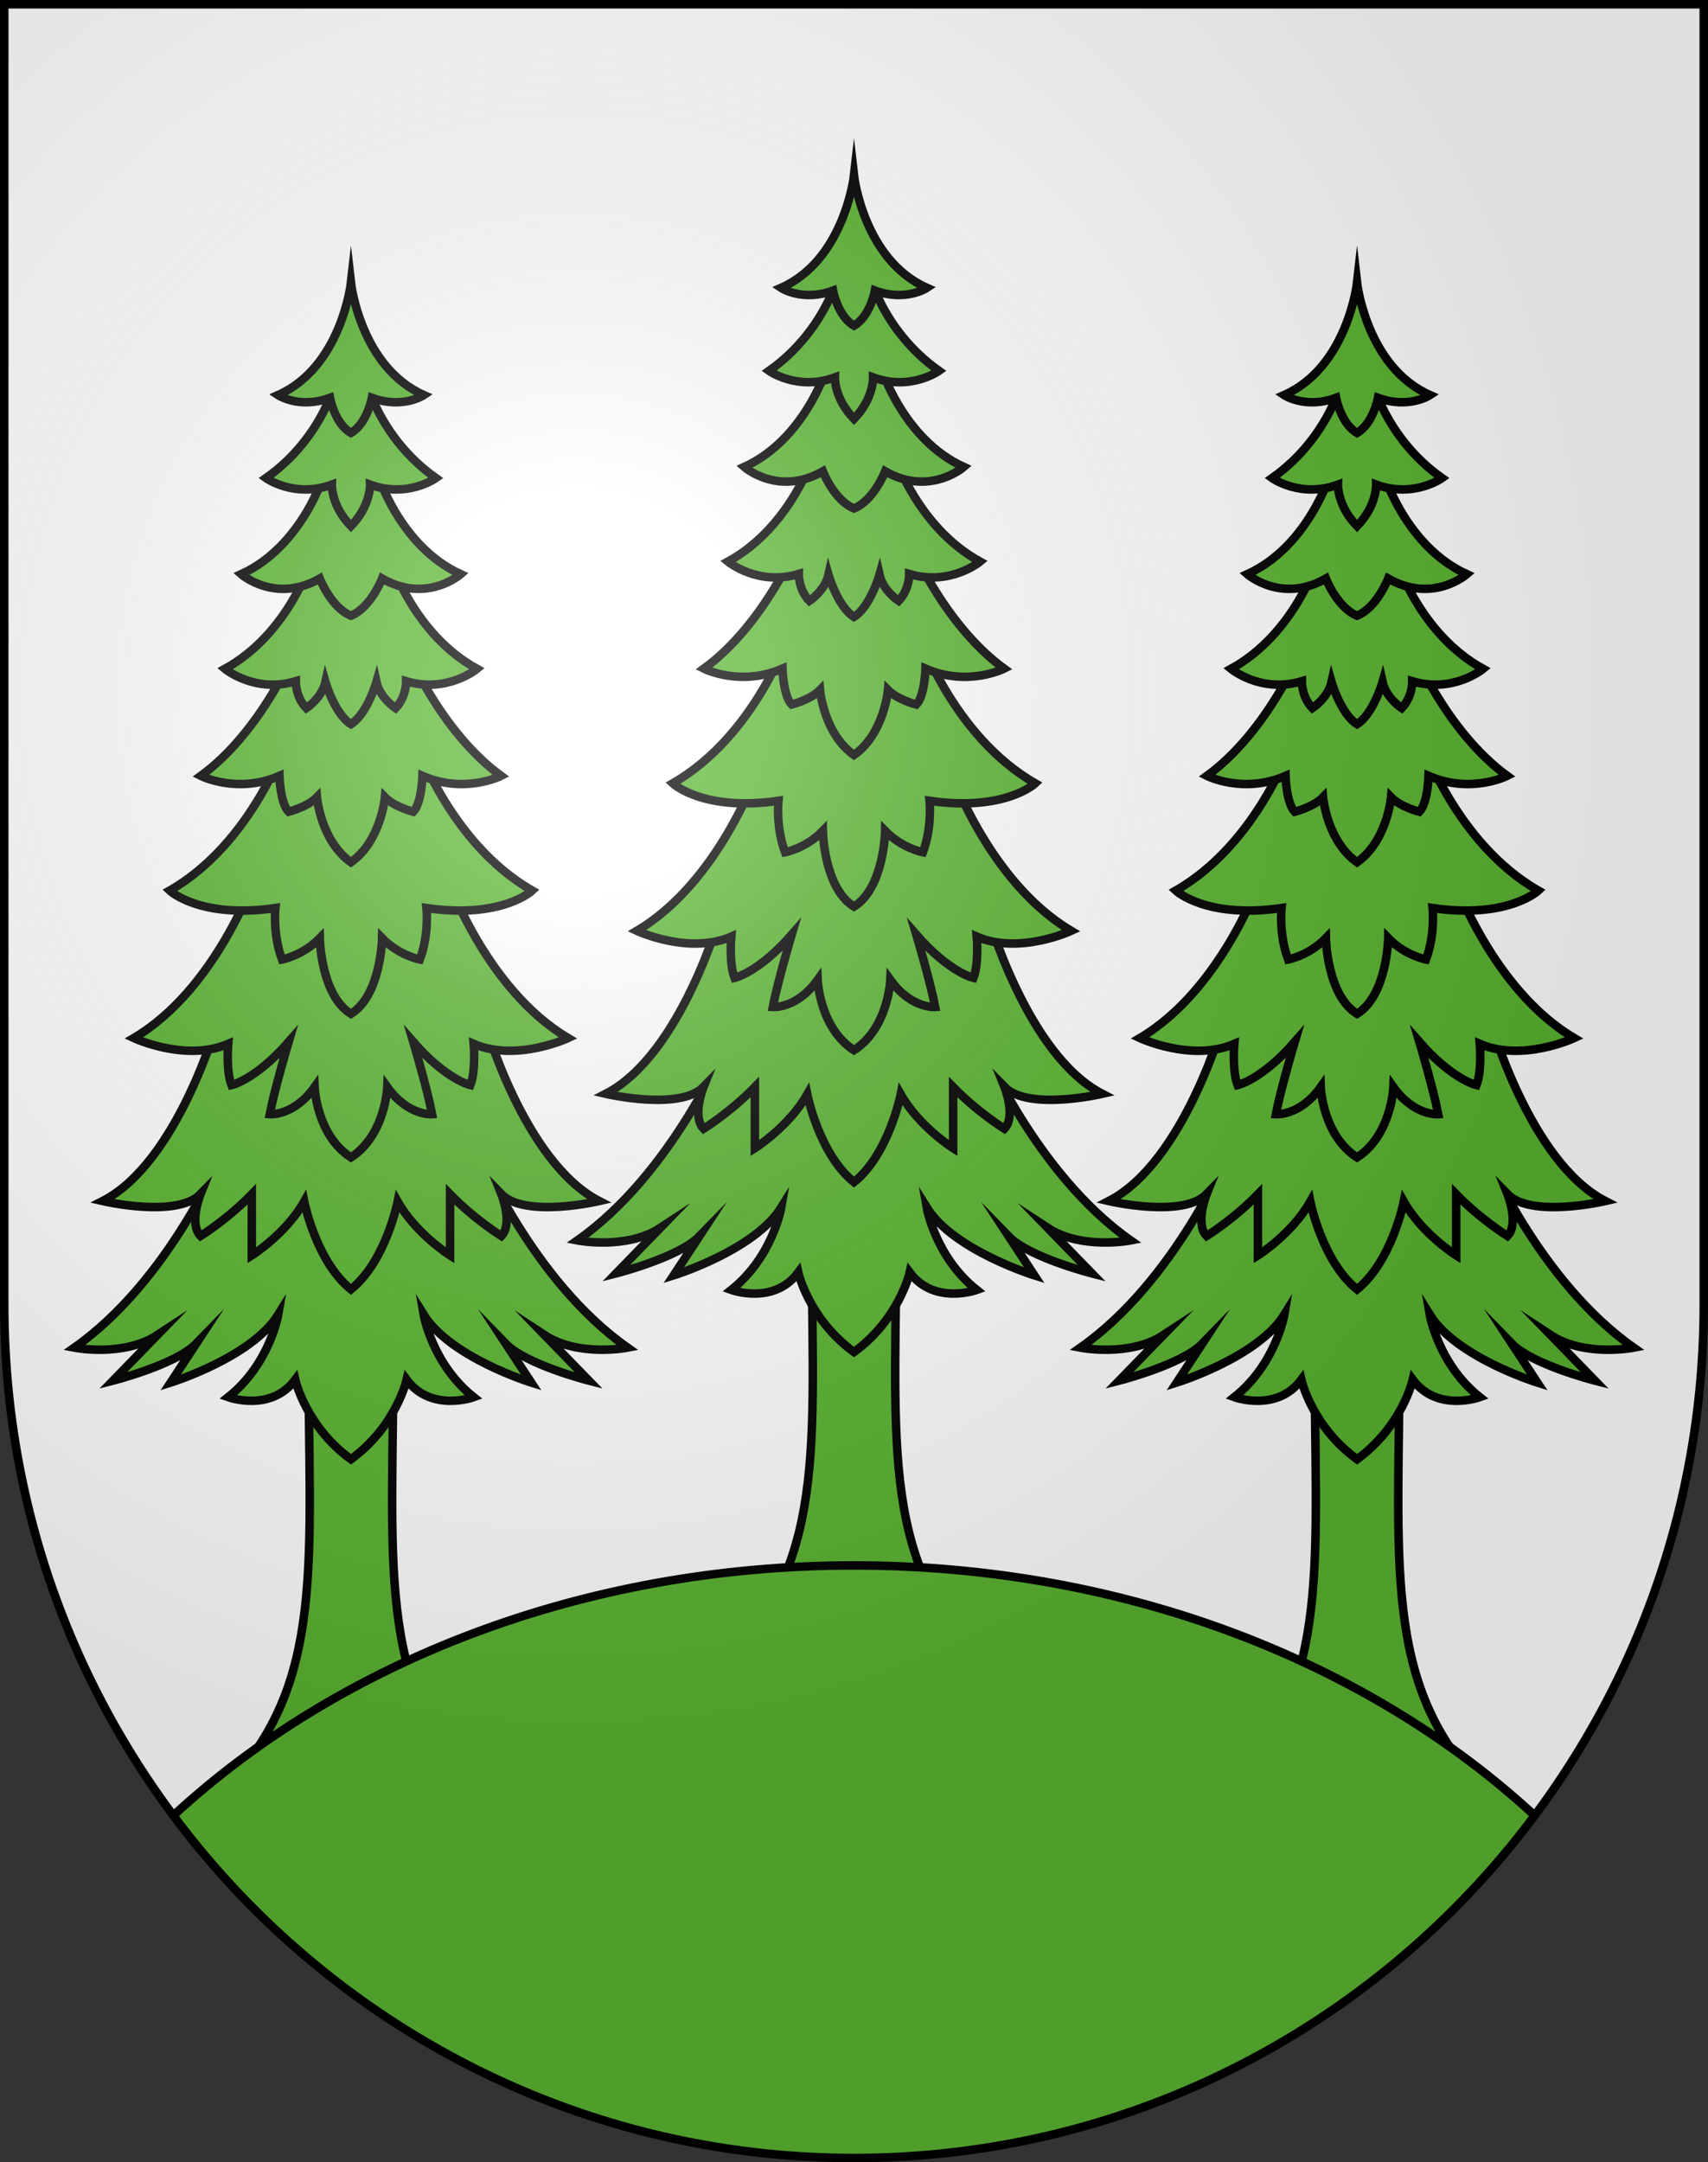
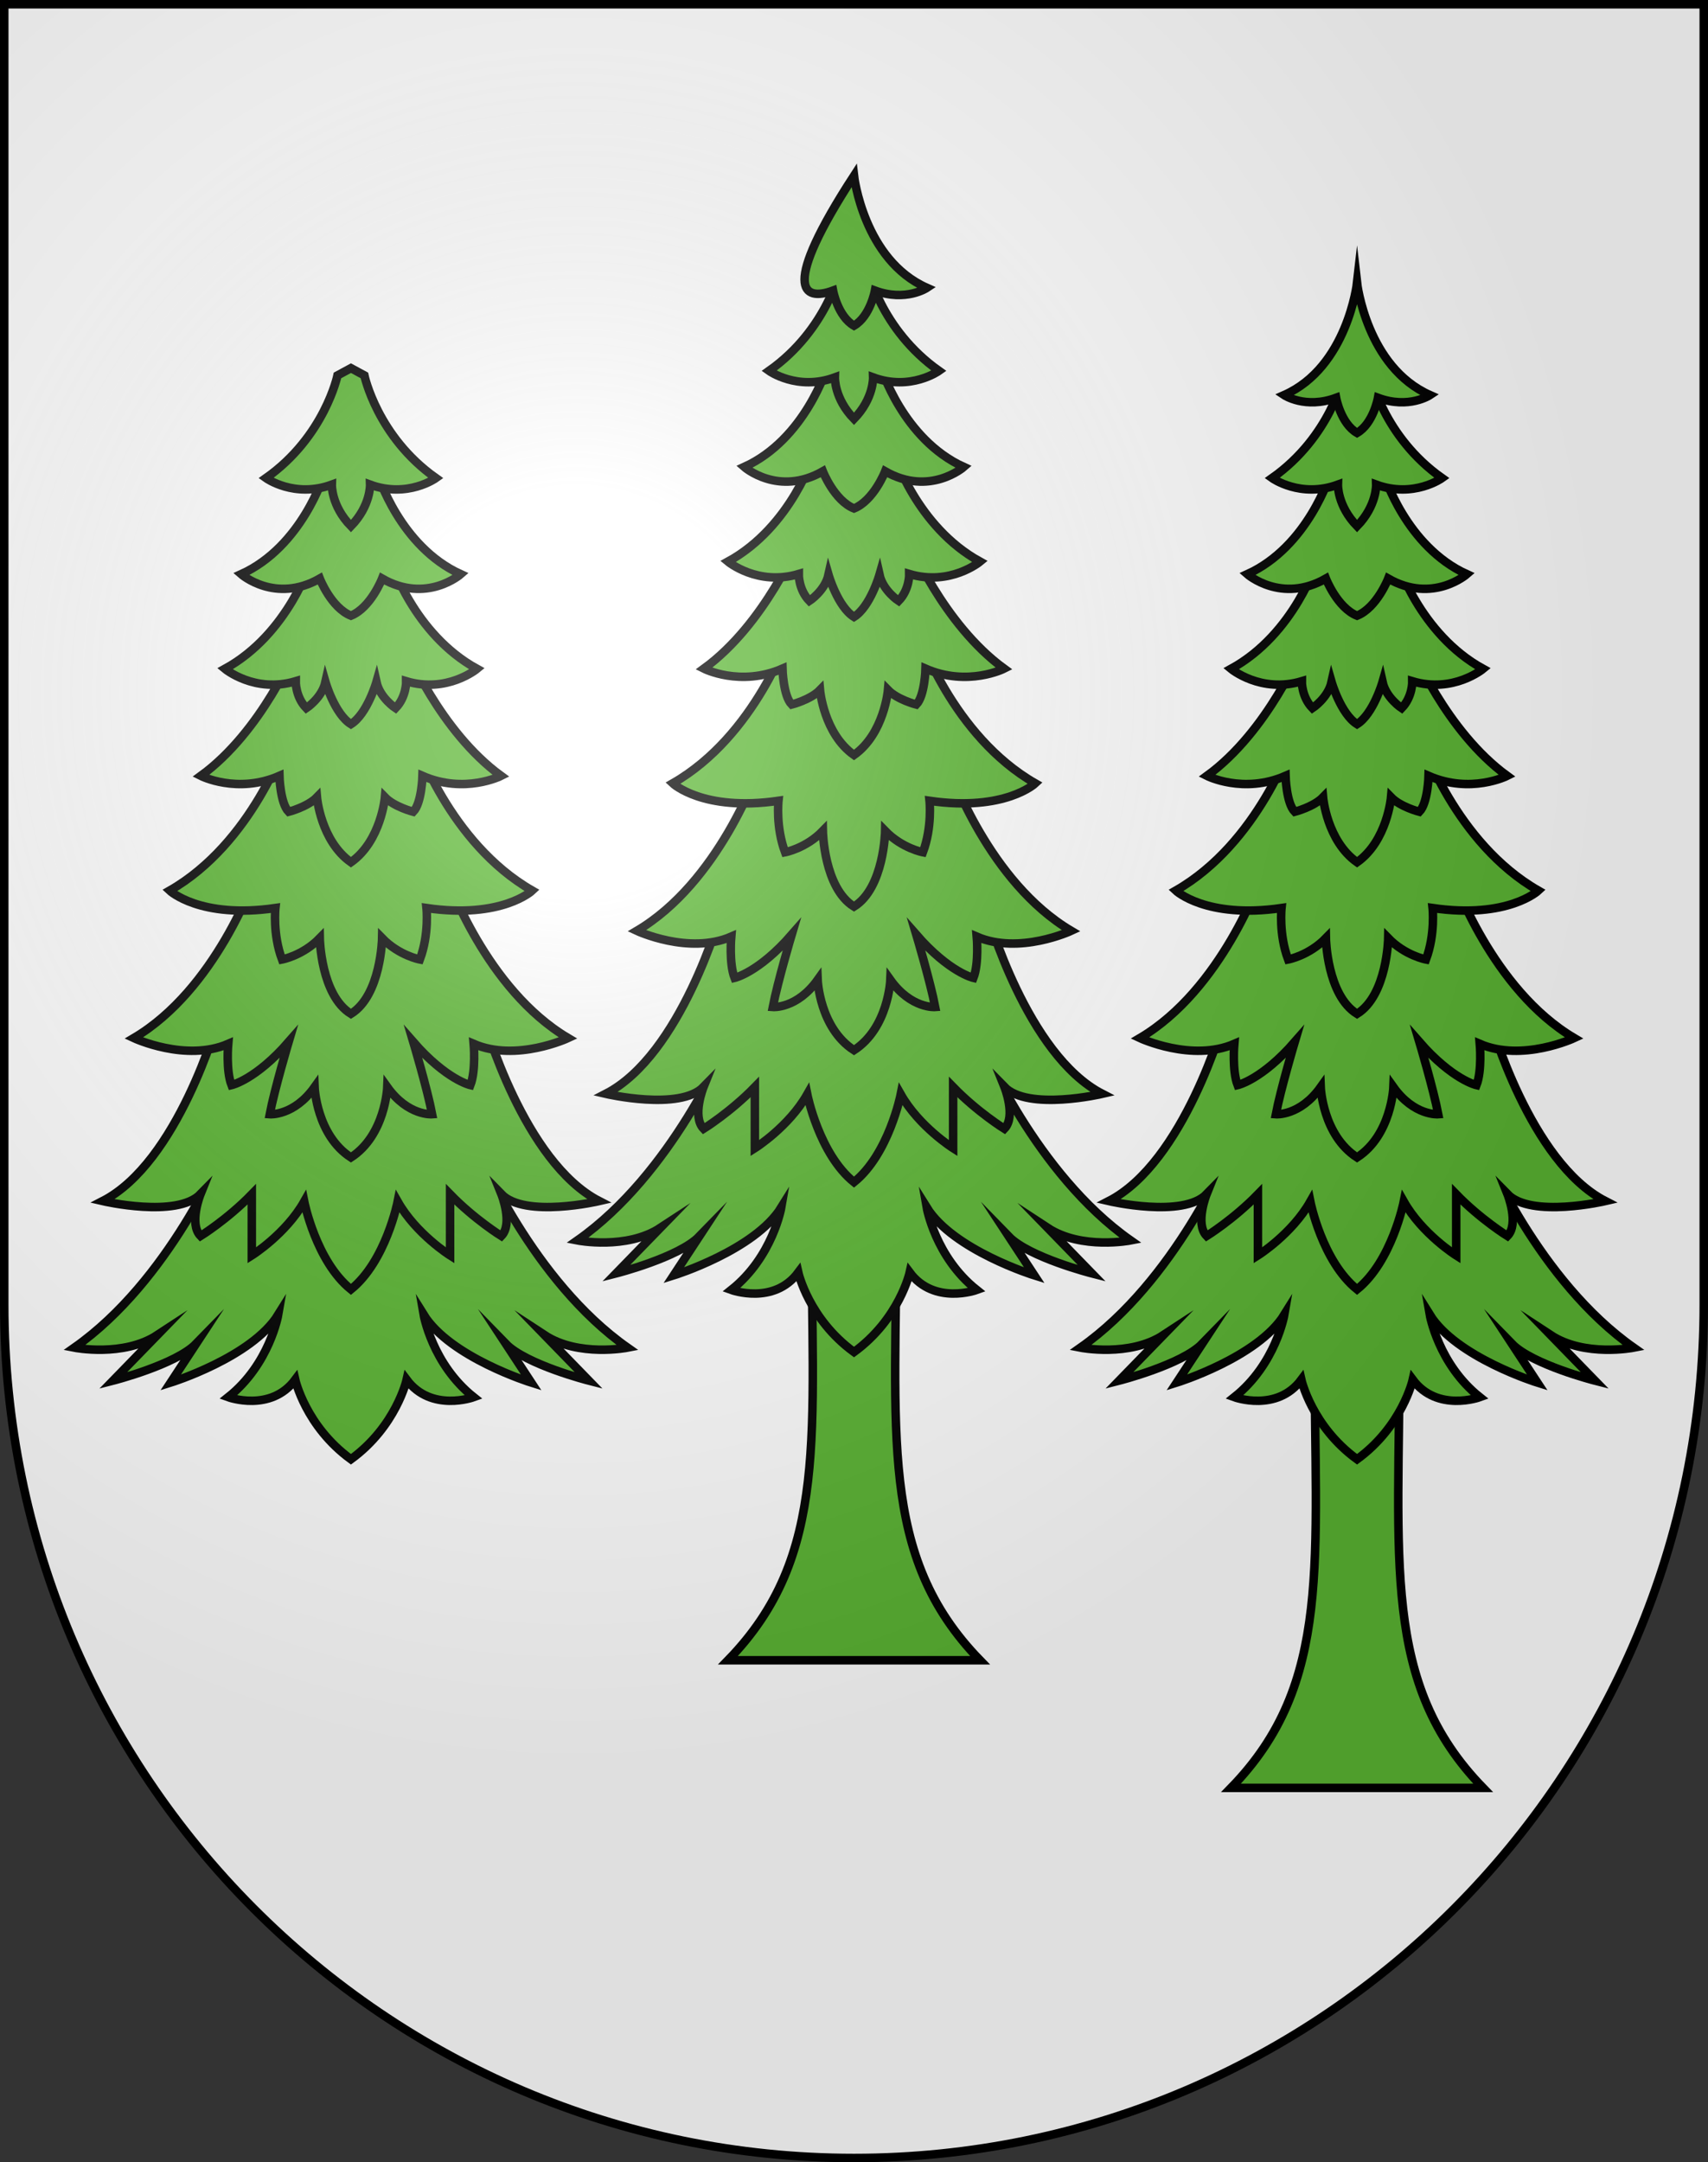
<svg xmlns="http://www.w3.org/2000/svg" xmlns:ns1="http://sodipodi.sourceforge.net/DTD/sodipodi-0.dtd" xmlns:ns2="http://www.inkscape.org/namespaces/inkscape" xmlns:xlink="http://www.w3.org/1999/xlink" height="763" width="603" version="1.0" id="svg20" ns1:version="0.32" ns2:version="0.46" ns1:docname="Longirod-coat_of_arms.svg" ns1:docbase="C:\Documents and Settings\Steve\Bureau\Blason Villages Suisse pour Wikipédia (par Delta-9)" ns2:output_extension="org.inkscape.output.svg.inkscape">
  <rect width="100%" height="100%" fill="#333333" stroke="none" />
  <defs id="defs29">
    <ns2:perspective ns1:type="inkscape:persp3d" ns2:vp_x="0 : 381.5 : 1" ns2:vp_y="0 : 1000 : 0" ns2:vp_z="603 : 381.5 : 1" ns2:persp3d-origin="301.5 : 254.33333 : 1" id="perspective28" />
    <linearGradient id="linearGradient2893">
      <stop style="stop-color:#ffffff;stop-opacity:0.314;" offset="0" id="stop2895" />
      <stop id="stop2897" offset="0.19" style="stop-color:#ffffff;stop-opacity:0.251;" />
      <stop style="stop-color:#6b6b6b;stop-opacity:0.125;" offset="0.6" id="stop2901" />
      <stop style="stop-color:#000000;stop-opacity:0.125;" offset="1" id="stop2899" />
    </linearGradient>
    <linearGradient id="linearGradient2955">
      <stop style="stop-color:white;stop-opacity:0;" offset="0" id="stop2965" />
      <stop style="stop-color:black;stop-opacity:0.646;" offset="1" id="stop2959" />
    </linearGradient>
    <radialGradient ns2:collect="always" xlink:href="#linearGradient2893" id="radialGradient3236" gradientUnits="userSpaceOnUse" gradientTransform="matrix(1.215,1.531577e-24,1.464684e-23,1.267,-839.192,-490.489)" cx="858.042" cy="579.933" fx="858.042" fy="579.933" r="300" />
    <ns2:perspective id="perspective2611" ns2:persp3d-origin="297.63751 : 280.63 : 1" ns2:vp_z="595.27502 : 420.94501 : 1" ns2:vp_y="0 : 1000 : 0" ns2:vp_x="0 : 420.94501 : 1" ns1:type="inkscape:persp3d" />
  </defs>
  <ns1:namedview ns2:window-height="909" ns2:window-width="1232" ns2:pageshadow="2" ns2:pageopacity="0.0" guidetolerance="10.0" gridtolerance="10.0" objecttolerance="10.0" borderopacity="1.0" bordercolor="#666666" pagecolor="#ffffff" id="base" ns2:zoom="0.72456379" ns2:cx="240.29289" ns2:cy="386.55812" ns2:window-x="46" ns2:window-y="12" ns2:current-layer="layer1" showgrid="false" showguides="true" ns2:guide-bbox="true">
    <ns1:guide orientation="horizontal" position="761.5" id="guide1885" />
    <ns1:guide orientation="vertical" position="1.5" id="guide1887" />
    <ns1:guide orientation="horizontal" position="1.5" id="guide1889" />
    <ns1:guide orientation="vertical" position="601.5" id="guide1891" />
    <ns1:guide orientation="vertical" position="301.501" id="guide1893" />
  </ns1:namedview>
  <desc id="desc22">Coat of Arms of Canton of Freiburg (Fribourg)</desc>
  <g ns2:groupmode="layer" id="layer1" ns2:label="Fond écu" style="opacity:1" ns1:insensitive="true">
    <path id="path1899" d="M 1.5,1.5 L 1.5,460.368 C 1.5,626.678 135.815,761.5 301.5,761.5 C 467.185,761.5 601.5,626.678 601.5,460.368 L 601.5,1.5 L 1.5,1.5 z" style="fill:#ffffff;fill-opacity:1" />
  </g>
  <g ns2:groupmode="layer" id="layer2" ns2:label="Meubles" style="opacity:1" ns1:insensitive="true">
    <g id="g3584">
      <path style="fill:#5ab532;stroke:#000000;stroke-width:3;stroke-miterlimit:23" stroke-miterlimit="23" d="M 494.1,475.206 L 464.1,475.206 C 464.1,551.255 470.6,593.903 434.6,630.899 L 523.6,630.899 C 487.6,593.904 494.1,551.255 494.1,475.206 z" id="path2536" />
      <path style="fill:#5ab532;stroke:#000000;stroke-width:3;stroke-miterlimit:23" stroke-miterlimit="23" d="M 576.767,475.55 C 543.101,451.913 524.433,406.695 524.433,406.695 L 479.1,423.138 L 433.767,406.695 C 433.767,406.695 415.099,451.913 381.433,475.55 C 381.433,475.55 398.767,478.974 410.767,471.096 L 395.1,487.197 C 395.1,487.197 417.266,481.544 424.433,474.179 L 415.433,487.882 C 415.433,487.882 444.099,478.974 453.433,463.903 C 453.433,463.903 450.434,481.375 435.767,493.021 C 435.767,493.021 450.766,498.502 459.433,486.855 C 459.433,486.855 463.1,503.297 479.1,514.944 C 495.1,503.298 498.767,486.855 498.767,486.855 C 507.434,498.502 522.433,493.021 522.433,493.021 C 507.766,481.375 504.767,463.903 504.767,463.903 C 514.101,478.974 542.767,487.882 542.767,487.882 L 533.767,474.179 C 540.934,481.543 563.1,487.197 563.1,487.197 L 547.433,471.096 C 559.433,478.974 576.767,475.55 576.767,475.55 z" id="path2538" />
      <path style="fill:#5ab532;stroke:#000000;stroke-width:3;stroke-miterlimit:23" stroke-miterlimit="23" d="M 566.766,423.824 C 540.099,410.121 526.1,360.108 526.1,360.108 L 505.1,359.765 L 479.1,379.634 L 453.1,359.765 L 432.1,360.108 C 432.1,360.108 418.101,410.122 391.434,423.824 C 391.434,423.824 417.649,429.956 426.003,421.37 C 426.003,421.37 421.787,431.824 426.003,436.156 C 426.003,436.156 435.462,430.302 444.1,421.426 L 444.1,443.008 C 444.1,443.008 456.1,435.47 462.6,423.994 C 462.6,423.994 466.766,445.061 479.1,454.996 C 491.434,445.061 495.6,423.994 495.6,423.994 C 502.1,435.47 514.1,443.008 514.1,443.008 L 514.1,421.425 C 522.738,430.302 532.197,436.155 532.197,436.155 C 536.413,431.823 532.197,421.369 532.197,421.369 C 540.551,429.955 566.766,423.824 566.766,423.824 z" id="path2540" />
      <path style="fill:#5ab532;stroke:#000000;stroke-width:3;stroke-miterlimit:23" stroke-miterlimit="23" d="M 555.766,366.301 C 526.766,349.174 513.1,309.779 513.1,309.779 L 479.1,322.282 L 445.1,309.779 C 445.1,309.779 431.434,349.174 402.434,366.301 C 402.434,366.301 420.767,374.865 435.767,368.356 C 435.767,368.356 434.934,377.776 436.934,382.915 C 436.934,382.915 445.435,381.031 457.101,367.671 C 457.101,367.671 452.101,384.456 450.434,393.192 C 450.434,393.192 458.933,393.878 466.267,383.601 C 466.267,383.601 466.933,400.557 479.1,408.436 C 491.267,400.557 491.933,383.601 491.933,383.601 C 499.267,393.878 507.766,393.192 507.766,393.192 C 506.099,384.457 501.099,367.671 501.099,367.671 C 512.765,381.031 521.266,382.915 521.266,382.915 C 523.266,377.777 522.433,368.356 522.433,368.356 C 537.433,374.865 555.766,366.301 555.766,366.301 z" id="path2542" />
      <path style="fill:#5ab532;stroke:#000000;stroke-width:3;stroke-miterlimit:23" stroke-miterlimit="23" d="M 543.1,314.26 C 513.767,297.475 501.766,261.163 501.766,261.163 L 479.1,271.098 L 456.434,261.163 C 456.434,261.163 444.433,297.475 415.1,314.26 C 415.1,314.26 425.768,324.328 452.434,320.426 C 452.434,320.426 451.434,329.675 454.767,338.581 C 454.767,338.581 462.1,337.21 468.1,331.044 C 468.1,331.044 468.45,351.172 479.1,357.764 C 489.75,351.172 490.1,331.044 490.1,331.044 C 496.1,337.21 503.433,338.581 503.433,338.581 C 506.766,329.675 505.766,320.426 505.766,320.426 C 532.432,324.328 543.1,314.26 543.1,314.26 z" id="path2544" />
      <path style="fill:#5ab532;stroke:#000000;stroke-width:3;stroke-miterlimit:23" stroke-miterlimit="23" d="M 498.433,228.565 L 479.1,228.908 L 459.767,228.565 C 459.767,228.565 447.766,258.025 426.1,273.783 C 426.1,273.783 438.935,280.292 453.851,273.783 C 453.851,273.783 454.1,283.374 457.1,286.458 C 457.1,286.458 463.766,284.745 467.1,281.319 C 467.1,281.319 468.433,296.734 479.1,304.27 C 489.767,296.734 491.1,281.319 491.1,281.319 C 494.434,284.745 501.1,286.458 501.1,286.458 C 504.1,283.375 504.349,273.783 504.349,273.783 C 519.265,280.292 532.1,273.783 532.1,273.783 C 510.434,258.025 498.433,228.565 498.433,228.565 z" id="path2546" />
      <path style="fill:#5ab532;stroke:#000000;stroke-width:3;stroke-miterlimit:23" stroke-miterlimit="23" d="M 523.6,236.016 C 501.1,223.684 493.1,197.735 493.1,197.735 L 479.1,199.02 L 465.1,197.735 C 465.1,197.735 457.1,223.684 434.6,236.016 C 434.6,236.016 445.1,244.751 459.6,240.384 C 459.6,240.384 459.475,245.907 463.35,249.89 C 463.35,249.89 468.85,246.293 470.1,240.641 C 470.1,240.641 473.35,251.945 479.1,255.542 C 484.85,251.945 488.1,240.641 488.1,240.641 C 489.35,246.293 494.85,249.89 494.85,249.89 C 498.725,245.908 498.6,240.384 498.6,240.384 C 513.1,244.75 523.6,236.016 523.6,236.016 z" id="path2548" />
      <path style="fill:#5ab532;stroke:#000000;stroke-width:3;stroke-miterlimit:23" stroke-miterlimit="23" d="M 488.6,167.418 L 479.1,168.703 L 469.6,167.418 C 469.6,167.418 461.85,192.853 440.35,202.616 C 440.35,202.616 452.35,213.15 468.1,204.158 C 468.1,204.158 472.1,214.434 479.1,217.261 C 486.1,214.435 490.1,204.158 490.1,204.158 C 505.85,213.15 517.85,202.616 517.85,202.616 C 496.35,192.853 488.6,167.418 488.6,167.418 z" id="path2550" />
      <path style="fill:#5ab532;stroke:#000000;stroke-width:3;stroke-miterlimit:23" stroke-miterlimit="23" d="M 509.1,168.703 C 488.35,154.058 483.85,132.477 483.85,132.477 L 479.1,129.908 L 474.35,132.477 C 474.35,132.477 469.85,154.058 449.1,168.703 C 449.1,168.703 459.1,175.897 472.35,171.016 C 472.35,171.016 472.1,178.467 479.1,185.66 C 486.1,178.467 485.85,171.016 485.85,171.016 C 499.1,175.896 509.1,168.703 509.1,168.703 z" id="path2552" />
      <path style="fill:#5ab532;stroke:#000000;stroke-width:3;stroke-miterlimit:23" stroke-miterlimit="23" d="M 479.1,99.849 C 479.1,99.849 475.725,129.523 453.35,139.414 C 453.35,139.414 460.811,144.422 471.705,140.376 C 471.705,140.376 473.35,149.434 479.1,152.773 C 484.85,149.433 486.495,140.376 486.495,140.376 C 497.39,144.421 504.85,139.414 504.85,139.414 C 482.475,129.522 479.1,99.849 479.1,99.849 z" id="path2554" />
    </g>
    <g id="g3608">
      <path style="fill:#5ab532;stroke:#000000;stroke-width:3;stroke-miterlimit:23" stroke-miterlimit="23" d="M 316.499,430.173 L 286.499,430.173 C 286.499,506.221 292.999,548.869 256.999,585.865 L 345.999,585.865 C 309.999,548.87 316.499,506.221 316.499,430.173 z" id="path2558" />
      <path style="fill:#5ab532;stroke:#000000;stroke-width:3;stroke-miterlimit:23" stroke-miterlimit="23" d="M 399.166,437.71 C 365.5,414.074 346.832,368.855 346.832,368.855 L 301.499,385.298 L 256.166,368.855 C 256.166,368.855 237.498,414.073 203.832,437.71 C 203.832,437.71 221.166,441.134 233.166,433.256 L 217.499,449.357 C 217.499,449.357 239.665,443.704 246.832,436.339 L 237.832,450.042 C 237.832,450.042 266.498,441.134 275.832,426.062 C 275.832,426.062 272.833,443.534 258.166,455.18 C 258.166,455.18 273.165,460.662 281.832,449.014 C 281.832,449.014 285.499,465.457 301.499,477.104 C 317.499,465.458 321.166,449.014 321.166,449.014 C 329.833,460.662 344.832,455.18 344.832,455.18 C 330.165,443.534 327.166,426.062 327.166,426.062 C 336.5,441.134 365.166,450.042 365.166,450.042 L 356.166,436.339 C 363.333,443.703 385.499,449.357 385.499,449.357 L 369.832,433.256 C 381.832,441.134 399.166,437.71 399.166,437.71 z" id="path2560" />
      <path style="fill:#5ab532;stroke:#000000;stroke-width:3;stroke-miterlimit:23" stroke-miterlimit="23" d="M 389.165,385.983 C 362.498,372.281 348.499,322.267 348.499,322.267 L 327.499,321.924 L 301.499,341.793 L 275.499,321.924 L 254.499,322.267 C 254.499,322.267 240.5,372.281 213.833,385.983 C 213.833,385.983 240.048,392.115 248.402,383.529 C 248.402,383.529 244.186,393.984 248.402,398.315 C 248.402,398.315 257.861,392.462 266.499,383.586 L 266.499,405.167 C 266.499,405.167 278.499,397.629 284.999,386.154 C 284.999,386.154 289.165,407.221 301.499,417.156 C 313.833,407.221 317.999,386.154 317.999,386.154 C 324.499,397.629 336.499,405.167 336.499,405.167 L 336.499,383.585 C 345.137,392.462 354.596,398.314 354.596,398.314 C 358.812,393.983 354.596,383.528 354.596,383.528 C 362.95,392.115 389.165,385.983 389.165,385.983 z" id="path2562" />
      <path style="fill:#5ab532;stroke:#000000;stroke-width:3;stroke-miterlimit:23" stroke-miterlimit="23" d="M 378.165,328.461 C 349.165,311.334 335.499,271.939 335.499,271.939 L 301.499,284.442 L 267.499,271.939 C 267.499,271.939 253.833,311.334 224.833,328.461 C 224.833,328.461 243.166,337.025 258.166,330.516 C 258.166,330.516 257.333,339.936 259.333,345.075 C 259.333,345.075 267.834,343.191 279.5,329.831 C 279.5,329.831 274.5,346.616 272.833,355.352 C 272.833,355.352 281.332,356.038 288.666,345.761 C 288.666,345.761 289.332,362.717 301.499,370.596 C 313.666,362.717 314.332,345.761 314.332,345.761 C 321.666,356.038 330.165,355.352 330.165,355.352 C 328.498,346.617 323.498,329.831 323.498,329.831 C 335.164,343.191 343.665,345.075 343.665,345.075 C 345.665,339.937 344.832,330.516 344.832,330.516 C 359.832,337.025 378.165,328.461 378.165,328.461 z" id="path2564" />
      <path style="fill:#5ab532;stroke:#000000;stroke-width:3;stroke-miterlimit:23" stroke-miterlimit="23" d="M 365.499,276.42 C 336.166,259.635 324.165,223.323 324.165,223.323 L 301.499,233.258 L 278.833,223.323 C 278.833,223.323 266.832,259.635 237.499,276.42 C 237.499,276.42 248.167,286.488 274.833,282.586 C 274.833,282.586 273.833,291.835 277.166,300.741 C 277.166,300.741 284.499,299.371 290.499,293.204 C 290.499,293.204 290.849,313.332 301.499,319.924 C 312.149,313.333 312.499,293.204 312.499,293.204 C 318.499,299.371 325.832,300.741 325.832,300.741 C 329.165,291.835 328.165,282.586 328.165,282.586 C 354.831,286.488 365.499,276.42 365.499,276.42 z" id="path2566" />
      <path style="fill:#5ab532;stroke:#000000;stroke-width:3;stroke-miterlimit:23" stroke-miterlimit="23" d="M 320.832,190.725 L 301.499,191.068 L 282.166,190.725 C 282.166,190.725 270.165,220.185 248.499,235.943 C 248.499,235.943 261.334,242.452 276.25,235.943 C 276.25,235.943 276.499,245.534 279.499,248.618 C 279.499,248.618 286.165,246.906 289.499,243.48 C 289.499,243.48 290.832,258.895 301.499,266.431 C 312.166,258.894 313.499,243.48 313.499,243.48 C 316.833,246.906 323.499,248.618 323.499,248.618 C 326.499,245.535 326.748,235.943 326.748,235.943 C 341.664,242.452 354.499,235.943 354.499,235.943 C 332.833,220.184 320.832,190.725 320.832,190.725 z" id="path2568" />
      <path style="fill:#5ab532;stroke:#000000;stroke-width:3;stroke-miterlimit:23" stroke-miterlimit="23" d="M 345.999,198.175 C 323.499,185.843 315.499,159.894 315.499,159.894 L 301.499,161.179 L 287.499,159.894 C 287.499,159.894 279.499,185.843 256.999,198.175 C 256.999,198.175 267.499,206.91 281.999,202.543 C 281.999,202.543 281.874,208.067 285.749,212.049 C 285.749,212.049 291.249,208.452 292.499,202.8 C 292.499,202.8 295.749,214.104 301.499,217.701 C 307.249,214.104 310.499,202.8 310.499,202.8 C 311.749,208.452 317.249,212.049 317.249,212.049 C 321.124,208.067 320.999,202.543 320.999,202.543 C 335.499,206.911 345.999,198.175 345.999,198.175 z" id="path2570" />
      <path style="fill:#5ab532;stroke:#000000;stroke-width:3;stroke-miterlimit:23" stroke-miterlimit="23" d="M 310.999,129.578 L 301.499,130.863 L 291.999,129.578 C 291.999,129.578 284.249,155.013 262.749,164.776 C 262.749,164.776 274.749,175.31 290.499,166.318 C 290.499,166.318 294.499,176.595 301.499,179.421 C 308.499,176.595 312.499,166.318 312.499,166.318 C 328.249,175.31 340.249,164.776 340.249,164.776 C 318.749,155.013 310.999,129.578 310.999,129.578 z" id="path2572" />
      <path style="fill:#5ab532;stroke:#000000;stroke-width:3;stroke-miterlimit:23" stroke-miterlimit="23" d="M 331.499,130.863 C 310.749,116.218 306.249,94.637 306.249,94.637 L 301.499,92.068 L 296.749,94.637 C 296.749,94.637 292.249,116.218 271.499,130.863 C 271.499,130.863 281.499,138.056 294.749,133.175 C 294.749,133.175 294.499,140.626 301.499,147.82 C 308.499,140.626 308.249,133.175 308.249,133.175 C 321.499,138.056 331.499,130.863 331.499,130.863 z" id="path2574" />
-       <path style="fill:#5ab532;stroke:#000000;stroke-width:3;stroke-miterlimit:23" stroke-miterlimit="23" d="M 301.499,62.008 C 301.499,62.008 298.124,91.682 275.749,101.573 C 275.749,101.573 283.21,106.581 294.104,102.535 C 294.104,102.535 295.749,111.593 301.499,114.932 C 307.249,111.592 308.894,102.535 308.894,102.535 C 319.789,106.58 327.249,101.573 327.249,101.573 C 304.874,91.682 301.499,62.008 301.499,62.008 z" id="path2576" />
+       <path style="fill:#5ab532;stroke:#000000;stroke-width:3;stroke-miterlimit:23" stroke-miterlimit="23" d="M 301.499,62.008 C 275.749,101.573 283.21,106.581 294.104,102.535 C 294.104,102.535 295.749,111.593 301.499,114.932 C 307.249,111.592 308.894,102.535 308.894,102.535 C 319.789,106.58 327.249,101.573 327.249,101.573 C 304.874,91.682 301.499,62.008 301.499,62.008 z" id="path2576" />
    </g>
    <g id="g3596">
-       <path style="fill:#5ab532;stroke:#000000;stroke-width:3;stroke-miterlimit:23" stroke-miterlimit="23" d="M 108.899,475.206 L 138.899,475.206 C 138.899,551.255 132.399,593.903 168.399,630.899 L 79.399,630.899 C 115.399,593.904 108.899,551.255 108.899,475.206 z" id="path2580" />
      <path style="fill:#5ab532;stroke:#000000;stroke-width:3;stroke-miterlimit:23" stroke-miterlimit="23" d="M 26.232,475.55 C 59.898,451.913 78.566,406.695 78.566,406.695 L 123.899,423.138 L 169.232,406.695 C 169.232,406.695 187.9,451.913 221.566,475.55 C 221.566,475.55 204.232,478.974 192.232,471.096 L 207.899,487.197 C 207.899,487.197 185.733,481.544 178.566,474.179 L 187.566,487.882 C 187.566,487.882 158.9,478.974 149.566,463.903 C 149.566,463.903 152.565,481.375 167.232,493.021 C 167.232,493.021 152.233,498.502 143.566,486.855 C 143.566,486.855 139.899,503.297 123.899,514.944 C 107.899,503.298 104.232,486.855 104.232,486.855 C 95.565,498.502 80.566,493.021 80.566,493.021 C 95.233,481.375 98.232,463.903 98.232,463.903 C 88.898,478.974 60.232,487.882 60.232,487.882 L 69.232,474.179 C 62.065,481.543 39.899,487.197 39.899,487.197 L 55.566,471.096 C 43.566,478.974 26.232,475.55 26.232,475.55 z" id="path2582" />
      <path style="fill:#5ab532;stroke:#000000;stroke-width:3;stroke-miterlimit:23" stroke-miterlimit="23" d="M 36.233,423.824 C 62.9,410.121 76.899,360.108 76.899,360.108 L 97.899,359.765 L 123.899,379.634 L 149.899,359.765 L 170.899,360.108 C 170.899,360.108 184.898,410.122 211.565,423.824 C 211.565,423.824 185.35,429.956 176.996,421.37 C 176.996,421.37 181.212,431.824 176.996,436.156 C 176.996,436.156 167.537,430.302 158.899,421.426 L 158.899,443.008 C 158.899,443.008 146.899,435.47 140.399,423.994 C 140.399,423.994 136.233,445.061 123.899,454.996 C 111.565,445.061 107.399,423.994 107.399,423.994 C 100.899,435.47 88.899,443.008 88.899,443.008 L 88.899,421.425 C 80.261,430.302 70.802,436.155 70.802,436.155 C 66.586,431.823 70.802,421.369 70.802,421.369 C 62.447,429.955 36.233,423.824 36.233,423.824 z" id="path2584" />
      <path style="fill:#5ab532;stroke:#000000;stroke-width:3;stroke-miterlimit:23" stroke-miterlimit="23" d="M 47.233,366.301 C 76.233,349.174 89.899,309.779 89.899,309.779 L 123.899,322.282 L 157.899,309.779 C 157.899,309.779 171.565,349.174 200.565,366.301 C 200.565,366.301 182.232,374.865 167.232,368.356 C 167.232,368.356 168.065,377.776 166.065,382.915 C 166.065,382.915 157.564,381.031 145.898,367.671 C 145.898,367.671 150.898,384.456 152.565,393.192 C 152.565,393.192 144.066,393.878 136.732,383.601 C 136.732,383.601 136.066,400.557 123.899,408.436 C 111.732,400.557 111.066,383.601 111.066,383.601 C 103.732,393.878 95.233,393.192 95.233,393.192 C 96.9,384.457 101.9,367.671 101.9,367.671 C 90.234,381.031 81.733,382.915 81.733,382.915 C 79.733,377.777 80.566,368.356 80.566,368.356 C 65.566,374.865 47.233,366.301 47.233,366.301 z" id="path2586" />
      <path style="fill:#5ab532;stroke:#000000;stroke-width:3;stroke-miterlimit:23" stroke-miterlimit="23" d="M 59.899,314.26 C 89.232,297.475 101.233,261.163 101.233,261.163 L 123.899,271.098 L 146.565,261.163 C 146.565,261.163 158.566,297.475 187.899,314.26 C 187.899,314.26 177.231,324.328 150.565,320.426 C 150.565,320.426 151.565,329.675 148.232,338.581 C 148.232,338.581 140.899,337.21 134.899,331.044 C 134.899,331.044 134.549,351.172 123.899,357.764 C 113.249,351.172 112.899,331.044 112.899,331.044 C 106.899,337.21 99.566,338.581 99.566,338.581 C 96.233,329.675 97.233,320.426 97.233,320.426 C 70.566,324.328 59.899,314.26 59.899,314.26 z" id="path2588" />
      <path style="fill:#5ab532;stroke:#000000;stroke-width:3;stroke-miterlimit:23" stroke-miterlimit="23" d="M 104.566,228.565 L 123.899,228.908 L 143.232,228.565 C 143.232,228.565 155.233,258.025 176.899,273.783 C 176.899,273.783 164.064,280.292 149.148,273.783 C 149.148,273.783 148.899,283.374 145.899,286.458 C 145.899,286.458 139.233,284.745 135.899,281.319 C 135.899,281.319 134.566,296.734 123.899,304.27 C 113.232,296.734 111.899,281.319 111.899,281.319 C 108.565,284.745 101.899,286.458 101.899,286.458 C 98.899,283.375 98.65,273.783 98.65,273.783 C 83.734,280.292 70.899,273.783 70.899,273.783 C 92.565,258.025 104.566,228.565 104.566,228.565 z" id="path2590" />
      <path style="fill:#5ab532;stroke:#000000;stroke-width:3;stroke-miterlimit:23" stroke-miterlimit="23" d="M 79.399,236.016 C 101.899,223.684 109.899,197.735 109.899,197.735 L 123.899,199.02 L 137.899,197.735 C 137.899,197.735 145.899,223.684 168.399,236.016 C 168.399,236.016 157.899,244.751 143.399,240.384 C 143.399,240.384 143.524,245.907 139.649,249.89 C 139.649,249.89 134.149,246.293 132.899,240.641 C 132.899,240.641 129.649,251.945 123.899,255.542 C 118.149,251.945 114.899,240.641 114.899,240.641 C 113.649,246.293 108.149,249.89 108.149,249.89 C 104.274,245.908 104.399,240.384 104.399,240.384 C 89.899,244.75 79.399,236.016 79.399,236.016 z" id="path2592" />
      <path style="fill:#5ab532;stroke:#000000;stroke-width:3;stroke-miterlimit:23" stroke-miterlimit="23" d="M 114.399,167.418 L 123.899,168.703 L 133.399,167.418 C 133.399,167.418 141.149,192.853 162.649,202.616 C 162.649,202.616 150.649,213.15 134.899,204.158 C 134.899,204.158 130.899,214.434 123.899,217.261 C 116.899,214.435 112.899,204.158 112.899,204.158 C 97.149,213.15 85.149,202.616 85.149,202.616 C 106.649,192.853 114.399,167.418 114.399,167.418 z" id="path2594" />
      <path style="fill:#5ab532;stroke:#000000;stroke-width:3;stroke-miterlimit:23" stroke-miterlimit="23" d="M 93.899,168.703 C 114.649,154.058 119.149,132.477 119.149,132.477 L 123.899,129.908 L 128.649,132.477 C 128.649,132.477 133.149,154.058 153.899,168.703 C 153.899,168.703 143.899,175.897 130.649,171.016 C 130.649,171.016 130.899,178.467 123.899,185.66 C 116.899,178.467 117.149,171.016 117.149,171.016 C 103.899,175.896 93.899,168.703 93.899,168.703 z" id="path2596" />
-       <path style="fill:#5ab532;stroke:#000000;stroke-width:3;stroke-miterlimit:23" stroke-miterlimit="23" d="M 123.899,99.849 C 123.899,99.849 127.274,129.523 149.649,139.414 C 149.649,139.414 142.188,144.422 131.294,140.376 C 131.294,140.376 129.649,149.434 123.899,152.773 C 118.149,149.433 116.504,140.376 116.504,140.376 C 105.609,144.421 98.149,139.414 98.149,139.414 C 120.524,129.522 123.899,99.849 123.899,99.849 z" id="path2598" />
    </g>
    <g id="g3620">
-       <path id="path2602" d="M 301.499,552.4 C 205.706,552.4 119.769,586.563 61.192,640.663 C 115.906,714.022 203.178,761.5 301.499,761.5 C 399.82,761.5 487.092,714.022 541.806,640.663 C 483.23,586.563 397.293,552.4 301.499,552.4 z" style="fill:#5ab532" />
-       <path id="path2604" d="M 541.806,640.663 C 483.23,586.563 397.293,552.4 301.499,552.4 C 205.706,552.4 119.769,586.563 61.192,640.663" style="fill:none;stroke:#000000;stroke-width:3" />
-     </g>
+       </g>
  </g>
  <g ns2:groupmode="layer" id="layer3" ns2:label="Reflet final" style="display:inline" ns1:insensitive="true">
    <path style="fill:url(#radialGradient3236);fill-opacity:1" d="M 1.5,1.5 L 1.5,460.368 C 1.5,626.679 135.815,761.5 301.5,761.5 C 467.185,761.5 601.5,626.679 601.5,460.368 L 601.5,1.5 L 1.5,1.5 z " id="path2346" />
  </g>
  <g ns2:groupmode="layer" id="layer4" ns2:label="Contour final" style="display:inline" ns1:insensitive="true">
    <path style="fill:none;fill-opacity:1;stroke:#000000;stroke-width:3;stroke-miterlimit:4;stroke-dasharray:none;stroke-opacity:1" d="M 1.5,1.5 L 1.5,460.368 C 1.5,626.679 135.815,761.5 301.5,761.5 C 467.185,761.5 601.5,626.679 601.5,460.368 L 601.5,1.5 L 1.5,1.5 z" id="path3239" />
  </g>
</svg>